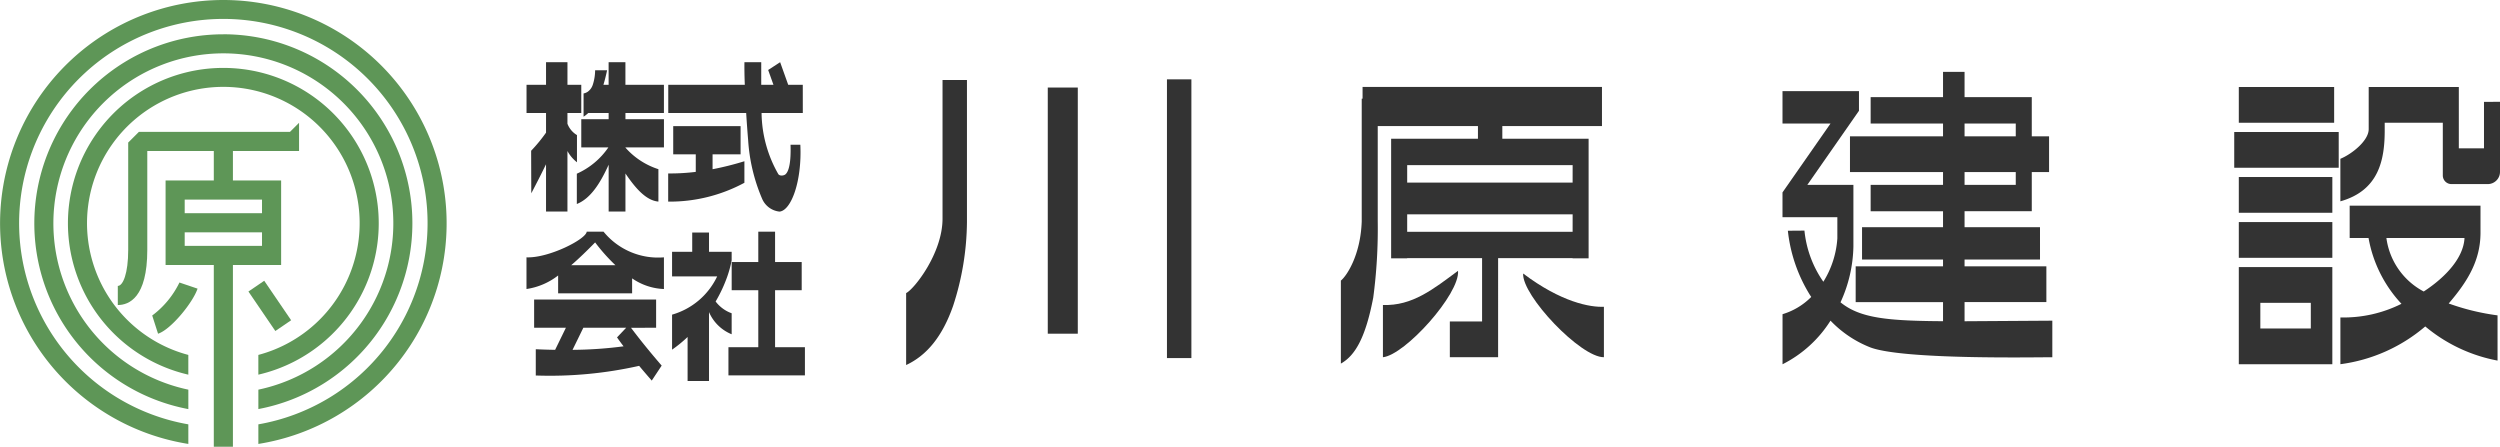
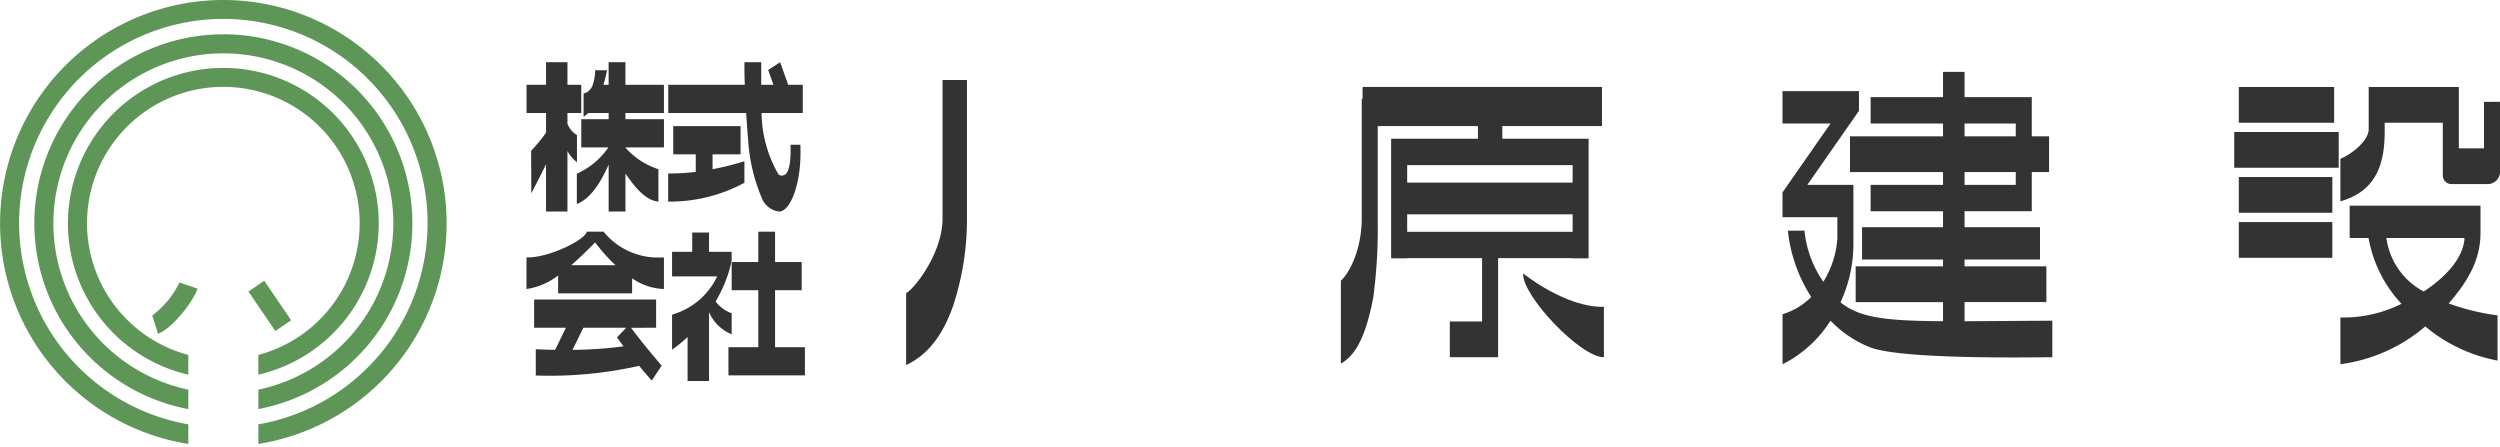
<svg xmlns="http://www.w3.org/2000/svg" width="271.338" height="48.482" viewBox="0 0 271.338 48.482">
  <g id="フッターロゴ" transform="translate(-38 -15.212)">
    <g id="グループ_4212" data-name="グループ 4212" transform="translate(38 15.212)">
      <g id="グループ_4209" data-name="グループ 4209" transform="translate(0 0)">
        <path id="パス_155965" data-name="パス 155965" d="M91.4,74.529a16.863,16.863,0,0,0-3.8,33.293V105.68a14.795,14.795,0,1,1,7.6,0v2.142a16.863,16.863,0,0,0-3.8-33.293" transform="translate(-67.16 -67.158)" fill="#5e9657" />
        <path id="パス_155966" data-name="パス 155966" d="M58.119,37.6a20.517,20.517,0,0,0-3.8,40.679V76.168a18.448,18.448,0,1,1,7.6,0v2.107a20.517,20.517,0,0,0-3.8-40.679" transform="translate(-33.877 -33.877)" fill="#5e9657" />
        <path id="パス_155967" data-name="パス 155967" d="M24.241,0a24.242,24.242,0,0,0-3.8,48.183V46.057a22.166,22.166,0,1,1,7.6,0v2.126A24.242,24.242,0,0,0,24.241,0" fill="#5e9657" />
        <path id="パス_155968" data-name="パス 155968" d="M167.661,315.591l-.634-1.976a9.789,9.789,0,0,0,2.956-3.581l1.966.665c-.527,1.557-2.918,4.452-4.287,4.891" transform="translate(-150.507 -279.371)" fill="#5e9657" />
        <rect id="長方形_97718" data-name="長方形 97718" width="2.074" height="5.187" transform="translate(26.963 31.64) rotate(-34.27)" fill="#5e9657" />
-         <path id="パス_155969" data-name="パス 155969" d="M147.919,135.722h-16.4l-1.162,1.162v11.652c0,2.566-.568,3.909-1.129,3.909v2.075c1.2,0,3.2-.778,3.2-5.984V137.8h7.219V141h-5.233v9.178h5.233V169.9h2.075V150.176h5.233V141h-5.233v-3.2H148.9v-3.058Zm-3.04,12.38h-8.391v-1.476h8.391Zm0-3.551h-8.391v-1.477h8.391Z" transform="translate(-116.442 -121.413)" fill="#5e9657" />
      </g>
      <g id="グループ_4211" data-name="グループ 4211" transform="translate(57.142 6.751)">
        <path id="パス_155970" data-name="パス 155970" d="M2109.166,100.153V98.074h8.879v-3.88h-8.879v-.741h8.188V89.944h-8.188V88.211h7.295V83.96h1.877v-3.88h-1.877V75.83h-7.295V73.085h-2.337V75.83h-7.856v2.86h7.856v1.391h-10.1v3.88h10.1v1.391h-7.856v2.86h7.856v1.733h-8.79v3.509h8.79v.741h-9.481v3.88h9.481v2.073c-6.042-.041-9.01-.326-11.127-2.051a15.114,15.114,0,0,0,1.4-6.072V87.33h0v-1.98h-5l4.644-6.661.96-1.379V75.18h-8.3v3.51h5.215l-4.644,6.661-.572.82V88.86h5.954v2.306a10.146,10.146,0,0,1-1.519,4.7,11.726,11.726,0,0,1-2.052-5.551l-1.8.014a16.572,16.572,0,0,0,2.38,6.946q.078.12.158.239a7.359,7.359,0,0,1-3.116,1.873v5.435a13.145,13.145,0,0,0,5.207-4.734,12.074,12.074,0,0,0,4.357,2.917c3.6,1.32,17.488,1.055,19.717,1.055v-3.969Zm0-21.463h5.557v1.391h-5.557Zm0,5.27h5.557v1.391h-5.557Z" transform="translate(-1953.084 -72.037)" fill="#333" />
-         <rect id="長方形_97719" data-name="長方形 97719" width="2.652" height="30.252" transform="translate(69.514 1.861)" fill="#333" />
-         <rect id="長方形_97720" data-name="長方形 97720" width="3.258" height="26.716" transform="translate(56.578 2.75)" fill="#333" />
        <path id="パス_155971" data-name="パス 155971" d="M1038.007,82.922V97.968c0,3.748-3.066,7.637-3.95,8.079v7.808c2.21-1.031,3.929-3.059,5.107-6.448a30,30,0,0,0,1.494-9.052V82.922Z" transform="translate(-992.851 -80.987)" fill="#333" />
        <path id="パス_155972" data-name="パス 155972" d="M1585.883,95.455V91.206H1559.9v1.276h-.092V105.8c-.127,3.751-1.692,5.986-2.263,6.428v9.009c1.621-.906,2.706-2.973,3.511-7.146a56.514,56.514,0,0,0,.49-8.291V95.455h10.876v1.38H1563V109.81h1.738v-.016h8.133v6.871h-3.5v3.88h5.24V109.794h8.084v.016h1.738V96.835h-9.365v-1.38Zm-3.186,11.479h-17.955v-1.9H1582.7Zm0-5.34h-17.955v-1.9H1582.7Z" transform="translate(-1469.155 -88.525)" fill="#333" />
-         <path id="パス_155973" data-name="パス 155973" d="M1616.3,312.654c.221,2.5-5.746,9.134-8.152,9.379v-5.672c3.192.123,5.5-1.743,8.152-3.708" transform="translate(-1515.194 -290.012)" fill="#333" />
        <path id="パス_155974" data-name="パス 155974" d="M1777.021,315.924c4.126,3.118,7.285,3.683,8.767,3.61v5.475c-2.525.036-8.912-6.7-8.767-9.085" transform="translate(-1668.849 -292.99)" fill="#333" />
        <path id="パス_155975" data-name="パス 155975" d="M825.121,278.062v-6.186h2.889v-3.058h-2.889v-3.295H823.3v3.295h-2.889v3.058H823.3v6.186h-3.24v3.058h8.3v-3.058Z" transform="translate(-798.14 -247.129)" fill="#333" />
        <path id="パス_155976" data-name="パス 155976" d="M752.324,143.111v-1.619h3.041v-3.058h-7.312v3.058H750.5V143.4a22.735,22.735,0,0,1-2.994.17v3.058a17.071,17.071,0,0,0,8.273-2.045v-2.338a32.572,32.572,0,0,1-3.456.868" transform="translate(-732.127 -131.496)" fill="#333" />
        <path id="パス_155977" data-name="パス 155977" d="M762.17,63.917h-1.58l-.877-2.456-1.3.846.575,1.609h-1.327V61.461h-1.823c-.011.569,0,1.425.039,2.456h-8.307v3.058h8.457c.059.958.13,1.959.214,2.953a19.15,19.15,0,0,0,1.513,6.348,2.312,2.312,0,0,0,1.892,1.4c1.26-.114,2.447-3.28,2.259-7.258h-1.064c.024.785.049,2.725-.566,3.226-.156.127-.591.2-.76-.034a13.65,13.65,0,0,1-1.818-6.638h4.476Z" transform="translate(-732.182 -61.461)" fill="#333" />
        <path id="パス_155978" data-name="パス 155978" d="M599.317,350.337v-3.058h-13.24v3.058h3.449l-1.17,2.4q-1.036-.018-2.1-.066v2.851a44.077,44.077,0,0,0,11.217-1.048q.66.788,1.37,1.6l1.077-1.627c-1.166-1.349-2.284-2.714-3.325-4.1Zm-3.532,2.018a44.645,44.645,0,0,1-5.539.383l1.172-2.4h4.651l-.995,1.049c.224.318.462.642.71.97" transform="translate(-585.247 -321.518)" fill="#333" />
        <path id="パス_155979" data-name="パス 155979" d="M585.236,265.522h-1.823c-.072.823-4.133,2.887-6.538,2.787v3.438a7.333,7.333,0,0,0,3.435-1.471v1.942h8.03V270.59a6.464,6.464,0,0,0,3.453,1.156v-3.438a7.636,7.636,0,0,1-6.556-2.787m-3.505,3.637c.858-.737,1.724-1.582,2.594-2.471a19.643,19.643,0,0,0,2.2,2.471Z" transform="translate(-576.875 -247.129)" fill="#333" />
        <path id="パス_155980" data-name="パス 155980" d="M756.918,274.083a15.5,15.5,0,0,0,1.269-2.723,12.28,12.28,0,0,0,.471-1.744v-.925H756.2V266.6h-1.823v2.09H752.19v2.67h4.895a7.782,7.782,0,0,1-4.895,4.151v3.8a13.976,13.976,0,0,0,1.685-1.377v4.781H756.2V275.23a4.519,4.519,0,0,0,2.458,2.409V275.36a3.774,3.774,0,0,1-1.74-1.277" transform="translate(-736.389 -248.111)" fill="#333" />
        <path id="パス_155981" data-name="パス 155981" d="M582.822,66.974V63.916h-1.5V61.461h-2.325v2.455h-2.117v3.058h2.117v2.133a17.2,17.2,0,0,1-1.617,1.967l.016,4.616c.564-1.067,1.1-2.121,1.6-3.151v5.131h2.325V71.1a3.885,3.885,0,0,0,1.034,1.222v-2.95a2.432,2.432,0,0,1-1.034-1.234V66.974Z" transform="translate(-576.875 -61.461)" fill="#333" />
        <path id="パス_155982" data-name="パス 155982" d="M646.927,66.974V63.916h-4.179V61.461h-1.823v2.455h-.565c.144-.473.277-1,.4-1.583h-1.3a5.188,5.188,0,0,1-.256,1.583,1.51,1.51,0,0,1-.551.755,1.223,1.223,0,0,1-.447.182v2.521a3.322,3.322,0,0,0,.509-.4h2.211v.673h-2.969v3.058H640.9a8.165,8.165,0,0,1-3.426,2.857v3.289c1.435-.573,2.492-2.129,3.454-4.266v5.085h1.823v-4.13c1.116,1.649,2.266,2.935,3.577,3.049V73.072a8.036,8.036,0,0,1-3.577-2.339v-.027h4.179V67.648h-4.179v-.673Z" transform="translate(-632.01 -61.461)" fill="#333" />
        <rect id="長方形_97721" data-name="長方形 97721" width="10.348" height="3.88" transform="translate(185.847 2.692)" fill="#333" />
        <rect id="長方形_97722" data-name="長方形 97722" width="10.152" height="3.88" transform="translate(185.847 12.462)" fill="#333" />
        <rect id="長方形_97723" data-name="長方形 97723" width="10.152" height="3.88" transform="translate(185.847 17.351)" fill="#333" />
        <rect id="長方形_97724" data-name="長方形 97724" width="11.339" height="3.88" transform="translate(185.351 7.576)" fill="#333" />
        <path id="パス_155983" data-name="パス 155983" d="M2776.778,92.92v5.046h-2.731V93.534h0V91.306h-9.782v4.577c0,1.252-1.82,2.7-3.074,3.216v4.616c4.191-1.179,4.832-4.518,4.812-7.832v-.7h6.306v5.724a.936.936,0,0,0,.937.937h3.94a1.33,1.33,0,0,0,1.33-1.33v-7.6Z" transform="translate(-2564.32 -88.615)" fill="#333" />
        <path id="パス_155984" data-name="パス 155984" d="M2778.249,246.131a25.18,25.18,0,0,1-5.3-1.29c2.111-2.457,3.451-4.718,3.451-7.7v-2.919h-14.2v3.509h2.048a14.019,14.019,0,0,0,3.573,7.145,14.006,14.006,0,0,1-6.628,1.481v5.075a17.733,17.733,0,0,0,9.211-4.1,17.135,17.135,0,0,0,7.846,3.707Zm-12.063-8.4h8.473v.081c-.141,2.075-1.994,4.144-4.421,5.73a7.717,7.717,0,0,1-4.052-5.81" transform="translate(-2564.32 -218.654)" fill="#333" />
-         <path id="パス_155985" data-name="パス 155985" d="M2638.854,308.174v10.545h10.151V308.174Zm7.815,6.665h-5.478v-2.785h5.478Z" transform="translate(-2453.007 -285.937)" fill="#333" />
      </g>
    </g>
  </g>
</svg>